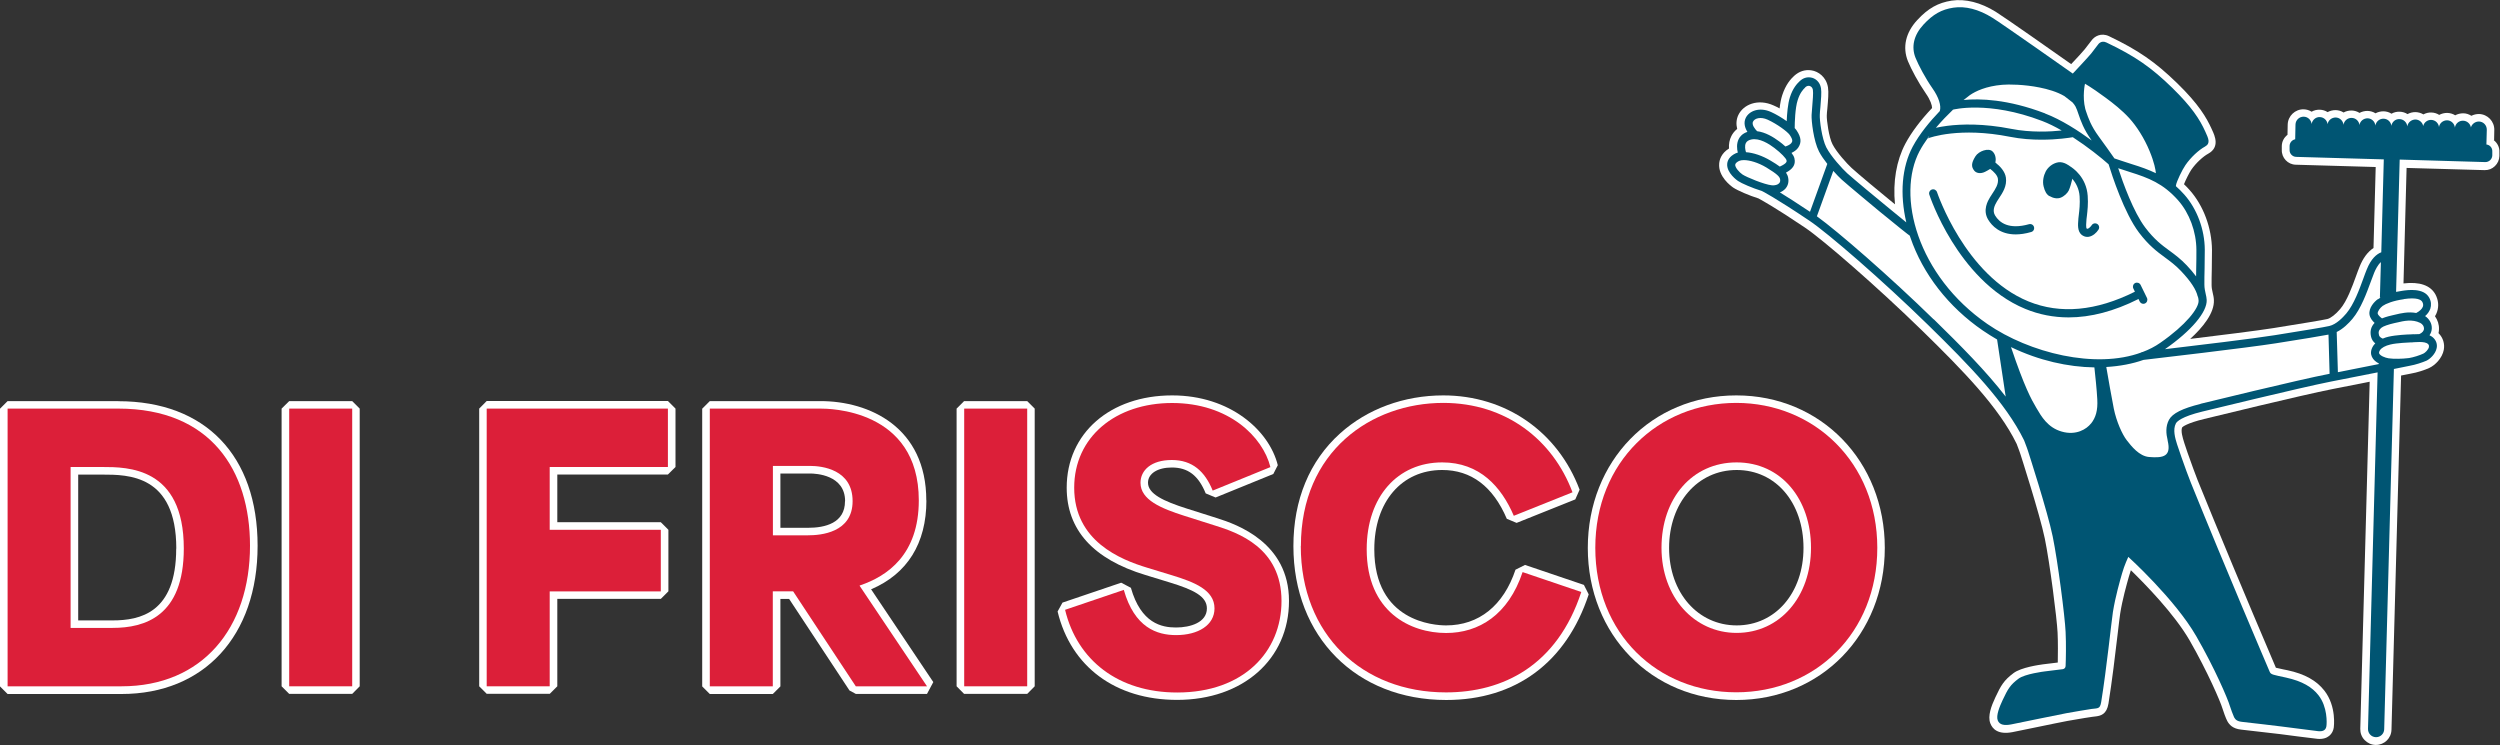
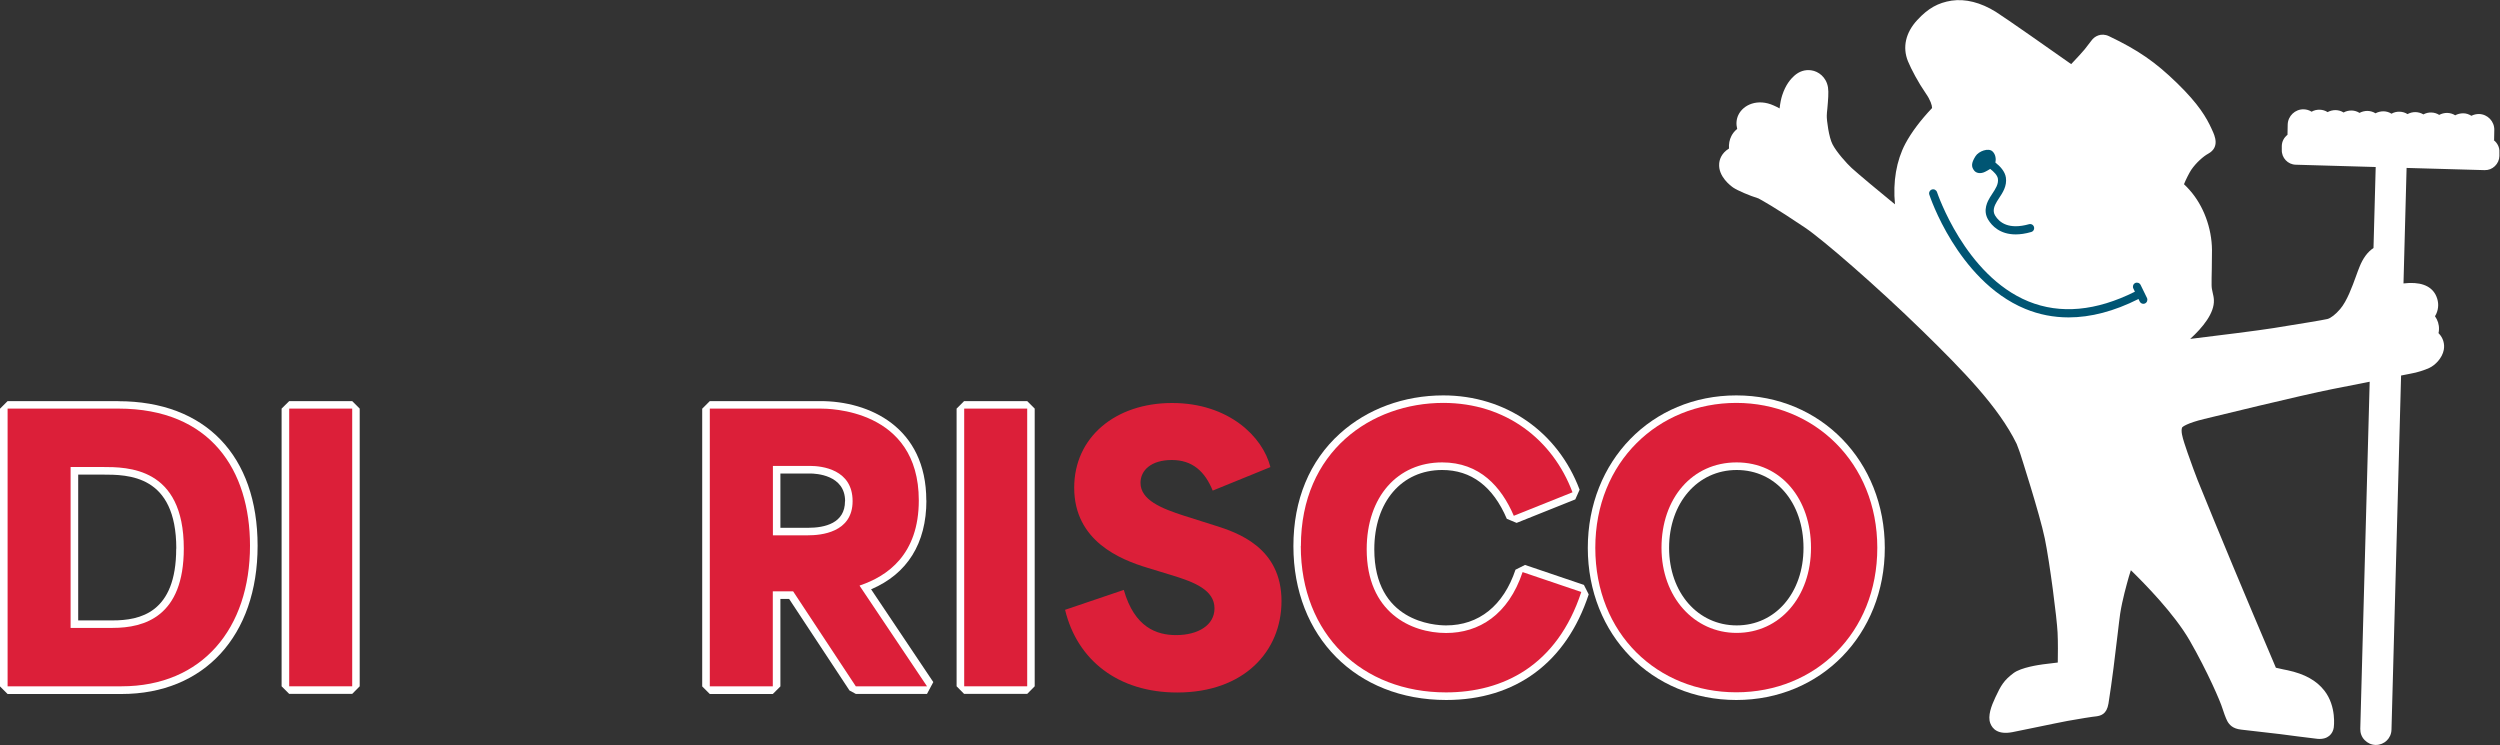
<svg xmlns="http://www.w3.org/2000/svg" id="Ebene_1" data-name="Ebene 1" viewBox="0 0 250 74.51">
  <rect x="0" y="0" width="250" height="74.51" fill="#333333" stroke="none" />
  <defs>
    <style>
      .cls-1 {
        fill: #fff;
      }

      .cls-1, .cls-2, .cls-3 {
        stroke-width: 0px;
      }

      .cls-2 {
        fill: #dc1f39;
      }

      .cls-3 {
        fill: #005573;
      }
    </style>
  </defs>
  <g>
    <path class="cls-1" d="m249.41,14.02l.02-1.02c.02-.86-.67-1.58-1.53-1.6-.27,0-.53.06-.76.18-.24-.15-.52-.25-.81-.25-.29,0-.57.07-.81.2-.23-.15-.51-.23-.8-.24-.28,0-.56.07-.8.2-.23-.15-.5-.23-.78-.24-.29-.01-.56.06-.8.19-.23-.14-.5-.22-.79-.23-.29,0-.56.07-.8.2-.23-.15-.5-.23-.78-.24-.3-.01-.58.06-.82.2-.23-.15-.5-.23-.79-.24-.29,0-.57.07-.81.2-.23-.15-.51-.23-.8-.24-.28,0-.56.07-.8.2-.23-.15-.5-.23-.78-.24-.29,0-.57.06-.81.2-.23-.15-.5-.23-.8-.24-.28,0-.56.07-.8.2-.23-.15-.5-.23-.78-.24-.3-.01-.58.06-.82.2-.23-.15-.5-.23-.79-.24-.86-.02-1.58.67-1.6,1.53l-.02,1.02c-.34.26-.56.66-.57,1.11v.39c-.03.8.6,1.47,1.39,1.49l8,.23-.22,8.1c-.58.38-1.05,1.01-1.4,1.89-.11.26-.22.58-.35.93-.38,1.05-.9,2.48-1.58,3.28-.46.54-.95.92-1.28,1-.58.13-2.43.43-5.41.91-1.59.25-5.25.71-8.31,1.08,1.25-1.14,2.44-2.59,2.37-3.9-.01-.26-.07-.5-.12-.72-.06-.26-.11-.49-.11-.77,0-.45,0-1.01.02-1.58.01-.61.02-1.36.02-1.92-.02-2.2-.85-4.44-2.23-5.99-.18-.21-.37-.4-.57-.59.16-.41.51-1.11.72-1.43.49-.72,1.22-1.36,1.7-1.62,1.18-.65.67-1.78.39-2.38l-.04-.09c-.52-1.14-1.29-2.48-3.46-4.59-2.17-2.11-3.89-3.3-6.8-4.69-.81-.39-1.48.03-1.76.43l-.68.88c-.13.17-.78.88-1.35,1.48-1.67-1.18-6.67-4.69-7.54-5.23-1.51-.94-3.04-1.32-4.41-1.12-1.36.21-2.36.77-3.44,1.94-1.17,1.26-1.5,2.73-.93,4.13.32.78,1.03,2.12,1.77,3.19.48.68.64,1.22.64,1.48-1.18,1.25-2.07,2.44-2.67,3.56-.9,1.7-1.26,3.81-1.04,6.07-.23-.19-.43-.35-.55-.45-.59-.47-3.28-2.71-3.78-3.18-.47-.43-1.52-1.59-1.92-2.38-.36-.69-.59-2.42-.57-2.87,0-.18.03-.44.06-.73.07-.81.14-1.58.06-2.09-.17-1.03-.96-1.6-1.67-1.7-.63-.09-1.21.1-1.71.55-.35.32-.85.87-1.2,1.95-.11.34-.2.78-.26,1.31-.2-.11-.39-.21-.58-.29-1.6-.73-3.06-.09-3.55.96-.2.43-.23.9-.11,1.38-.29.23-.47.49-.58.71-.19.37-.27.79-.24,1.25-.78.48-.95,1.13-.98,1.5-.11,1.3,1.15,2.23,1.41,2.41.43.29,1.59.79,2.52,1.08.26.14,1.63.88,4.64,2.91,1.8,1.21,7.2,5.89,11.74,10.32,4.1,4.01,7.64,7.63,9.44,11.32.2.5.36.98.36.98.02.06,1.95,6.05,2.45,8.47.5,2.44,1.21,7.95,1.28,9.42.05.99.03,2.25.02,2.99l-1.48.18c-.36.05-2.18.3-2.95.88-.96.72-1.26,1.24-1.81,2.42-.41.87-.78,1.86-.51,2.59.21.56.76,1.17,2.22.89.27-.05,1.16-.24,2.15-.44,1.36-.28,3.05-.63,3.35-.68l.76-.13c.67-.12,1.36-.23,1.72-.28.09-.01.18-.02.25-.03.6-.06,1.19-.21,1.37-1.3.35-2.19.68-4.9.91-6.89.12-1,.21-1.78.26-2.1.22-1.41.65-2.91.85-3.63l.05-.17c.05-.18.11-.36.17-.54,1.4,1.36,4.33,4.35,5.87,7.01,1.81,3.15,3.1,6.17,3.28,6.79.06.22.36,1.06.5,1.3.2.35.53.75,1.39.84.52.05,3.87.45,3.9.45.13.02,3.28.43,3.71.47,1.06.1,1.55-.51,1.64-1.13,0-.02.3-2.1-.94-3.69-.8-1.02-1.97-1.67-3.69-2.04l-.4-.08c-.31-.07-.6-.13-.76-.17l-.16-.38c-2.96-6.94-5.54-13.13-7.67-18.39-.16-.41-.3-.78-.42-1.11-.48-1.32-.81-2.26-.9-2.57l-.04-.13c-.13-.42-.34-1.1-.18-1.46.07-.07.5-.42,2.18-.83.4-.1,9.86-2.41,12.82-2.99,1.07-.21,2.44-.48,3.75-.74l-.94,34.71c-.01.42.14.82.43,1.12.29.3.68.48,1.08.49h.05c.85,0,1.54-.67,1.56-1.52l.96-35.42.96-.19c.66-.11,1.41-.36,1.86-.57.59-.27,1.3-.99,1.45-1.81.11-.6-.07-1.2-.5-1.64-.01-.01-.02-.02-.03-.03.03-.12.05-.25.05-.38.02-.47-.13-.93-.4-1.31.09-.14.16-.29.21-.45.19-.56.13-1.17-.16-1.72-.5-.92-1.58-1.3-3.2-1.11l.31-11.55,7.8.22c.4.01.75-.13,1.03-.4.28-.27.44-.62.45-1.01v-.39c.03-.49-.21-.93-.58-1.21Z" />
    <path class="cls-1" d="m11.83,40.11H.76l-.76.76v27.77l.76.76h11.39c8.27,0,13.61-5.82,13.61-14.82s-5.21-14.46-13.93-14.46Zm5.79,14.75c0,6.44-3.63,7.18-6.36,7.18h-3.44v-14.58h2.41c2.58,0,7.4,0,7.4,7.4Z" />
    <polygon class="cls-1" points="28.92 40.11 28.16 40.86 28.16 68.63 28.92 69.39 35.22 69.39 35.97 68.63 35.97 40.86 35.22 40.11 28.92 40.11" />
-     <polygon class="cls-1" points="48.67 40.1 47.92 40.86 47.92 68.63 48.67 69.38 54.98 69.38 55.73 68.63 55.73 59.89 66.08 59.89 66.84 59.13 66.84 52.98 66.08 52.22 55.73 52.22 55.73 47.45 66.79 47.45 67.55 46.7 67.55 40.86 66.79 40.1 48.67 40.1" />
    <path class="cls-1" d="m92.63,50.05c0-7.34-5.7-9.94-10.58-9.94h-11.07l-.76.76v27.77l.76.76h6.3l.76-.76v-8.75h.87l6.04,9.16.63.34h7.12l.63-1.18-6.22-9.28c3.62-1.54,5.53-4.59,5.53-8.89Zm-8.13.07c0,2.2-2.01,2.66-3.69,2.66h-2.77v-5.43h2.95c.59,0,3.52.13,3.52,2.77Z" />
    <polygon class="cls-1" points="96.41 40.11 95.66 40.86 95.66 68.63 96.41 69.39 102.72 69.39 103.47 68.63 103.47 40.86 102.72 40.11 96.41 40.11" />
-     <path class="cls-1" d="m121.72,51.82l-3.03-.96c-2.33-.74-3.89-1.47-3.89-2.59,0-.91.96-1.52,2.38-1.52,1.62,0,2.66.8,3.39,2.59l.99.41,5.77-2.35.45-.88c-.86-3.47-4.76-6.98-10.56-6.98-6.21,0-10.55,3.79-10.55,9.23,0,4.21,2.65,7.15,7.87,8.73l2.45.75c2.34.72,3.7,1.37,3.7,2.59,0,1.41-1.66,1.91-3.09,1.91s-3.5-.41-4.51-3.97l-.97-.51-5.87,1.99-.49.89c1.33,5.53,5.8,8.84,11.95,8.84,6.59,0,11.19-4.07,11.19-9.9s-5.22-7.65-7.18-8.27Z" />
    <path class="cls-1" d="m152.51,56.49l-.96.48c-1.2,3.59-3.66,5.57-6.94,5.57-1.2,0-7.18-.37-7.18-7.61,0-4.74,2.73-7.93,6.79-7.93,2.9,0,5.08,1.64,6.46,4.88l.98.41,5.87-2.35.43-.97c-2.18-5.81-7.4-9.43-13.63-9.43-3.93,0-7.6,1.35-10.32,3.8-3.06,2.75-4.67,6.65-4.67,11.27,0,9.06,6.28,15.39,15.28,15.39,6.95,0,12.01-3.75,14.25-10.56l-.48-.95-5.87-1.99Z" />
    <path class="cls-1" d="m173.63,39.54c-8.47,0-14.85,6.55-14.85,15.25s6.39,15.21,14.85,15.21,14.85-6.54,14.85-15.21-6.39-15.25-14.85-15.25Zm6.72,15.25c0,4.49-2.81,7.75-6.68,7.75s-6.76-3.26-6.76-7.75,2.84-7.79,6.76-7.79,6.68,3.28,6.68,7.79Z" />
  </g>
  <g>
    <path class="cls-2" d="m.76,40.86h11.07c9.26,0,13.17,6.19,13.17,13.71,0,8.26-4.77,14.06-12.85,14.06H.76v-27.77Zm10.5,21.93c3.2,0,7.12-1.14,7.12-7.94,0-8.15-5.62-8.15-8.15-8.15h-3.17v16.09h4.2Z" />
    <path class="cls-2" d="m28.92,40.86h6.3v27.77h-6.3v-27.77Z" />
-     <path class="cls-2" d="m48.67,40.86h18.12v5.84h-11.82v6.28h11.11v6.16h-11.11v9.49h-6.3v-27.77Z" />
    <path class="cls-2" d="m70.98,40.86h11.07c.75,0,9.83,0,9.83,9.18,0,5.41-3.13,7.58-5.91,8.51v.04l6.73,10.04h-7.12l-6.27-9.5h-2.03v9.5h-6.3v-27.77Zm9.83,12.67c1.25,0,4.45-.25,4.45-3.42s-3.06-3.52-4.27-3.52h-3.7v6.94h3.52Z" />
    <path class="cls-2" d="m96.42,40.86h6.3v27.77h-6.3v-27.77Z" />
    <path class="cls-2" d="m106.51,60.98l5.87-1.99c1.07,3.77,3.31,4.52,5.23,4.52,2.21,0,3.84-1,3.84-2.67,0-1.85-2.03-2.63-4.24-3.31l-2.46-.75c-2.71-.82-7.33-2.67-7.33-8.01,0-5.06,4.13-8.47,9.79-8.47s9.08,3.38,9.83,6.41l-5.77,2.35c-.78-1.92-2.03-3.06-4.09-3.06s-3.13,1.03-3.13,2.28c0,1.71,2.06,2.56,4.41,3.31l3.03.96c2.28.71,6.66,2.21,6.66,7.55,0,5.05-3.77,9.15-10.43,9.15-5.91,0-10-3.24-11.21-8.26Z" />
    <path class="cls-2" d="m130.09,54.6c0-9.47,7.05-14.31,14.24-14.31,6.27,0,10.96,3.7,12.92,8.94l-5.87,2.35c-1.25-2.92-3.42-5.34-7.16-5.34-4.45,0-7.55,3.42-7.55,8.69,0,6.3,4.41,8.37,7.94,8.37,3.28,0,6.23-1.82,7.65-6.09l5.87,1.99c-2.42,7.37-7.83,10.04-13.53,10.04-8.37,0-14.52-5.77-14.52-14.63Z" />
    <path class="cls-2" d="m159.53,54.78c0-8.62,6.34-14.49,14.1-14.49s14.1,5.95,14.1,14.49-6.23,14.45-14.1,14.45-14.1-5.84-14.1-14.45Zm14.13,8.51c4.34,0,7.44-3.63,7.44-8.51s-2.99-8.54-7.44-8.54-7.51,3.6-7.51,8.54,3.28,8.51,7.51,8.51Z" />
  </g>
  <g>
    <path class="cls-3" d="m202.53,30.89c1.38.57,2.83.85,4.33.85,2.21,0,4.55-.61,6.99-1.84l.12.25c.07.14.21.23.36.23.06,0,.12-.01.18-.04.2-.1.28-.34.19-.54l-.64-1.31c-.1-.2-.34-.28-.54-.19-.2.1-.28.34-.19.54l.16.33c-3.88,1.94-7.46,2.27-10.65.97-6.35-2.6-9.11-10.85-9.14-10.93-.07-.21-.3-.33-.51-.26-.21.07-.33.3-.26.51.03.09.72,2.19,2.25,4.66,1.42,2.29,3.84,5.33,7.35,6.77Z" />
    <path class="cls-3" d="m198.51,17.18c.2-.1.37-.2.51-.29.35.27.72.63.77.98.08.54-.25,1.03-.56,1.5-.08.13-.16.25-.23.36-.21.35-.76,1.28-.18,2.24.37.61,1.17,1.47,2.75,1.47.45,0,.97-.07,1.55-.24.22-.06.34-.28.28-.5-.06-.22-.28-.34-.5-.28-2.02.57-2.96-.16-3.39-.87-.29-.48-.07-.98.18-1.4.06-.1.13-.21.21-.33.36-.54.81-1.21.69-2.06-.09-.62-.59-1.15-1.05-1.5.07-.33.04-.81-.29-1.12-.4-.38-1.38-.03-1.7.48-.45.71-.42,1.07-.13,1.44.21.27.65.34,1.09.12Z" />
-     <path class="cls-3" d="m204.94,19.6c.37.22.79.3,1.12.17.35-.13.68-.45.81-.71.13-.28.27-.77.35-1.12,0-.02,0-.04.01-.07.35.41.68,1,.73,1.76.05.75-.02,1.37-.08,1.86-.01.12-.03.22-.04.34,0,.05,0,.1-.01.16-.04.48-.09,1.13.32,1.48.17.14.37.22.58.22.05,0,.09,0,.14-.01.43-.07.79-.42.98-.72.12-.19.07-.44-.12-.56-.19-.12-.44-.07-.56.12-.12.18-.31.34-.42.36-.02,0-.04,0-.08-.02-.09-.11-.05-.61-.03-.79,0-.06,0-.12.01-.16.01-.1.02-.21.04-.32.06-.53.14-1.19.08-2.01-.13-1.85-1.45-2.76-1.78-2.96,0,0,0,0,0,0,0,0-.6-.49-1.17-.39-.59.1-1.05.53-1.25.92-.21.41-.34.98-.21,1.49.12.5.3.81.59.98Z" />
-     <path class="cls-3" d="m248.64,14.5l.04-1.52c.01-.45-.34-.82-.79-.83-.37,0-.7.25-.8.59-.06-.37-.39-.66-.78-.67-.42-.01-.76.29-.82.69-.04-.4-.37-.72-.78-.73-.4,0-.75.28-.81.67-.05-.39-.37-.7-.78-.71-.38-.01-.71.25-.8.61-.07-.36-.39-.64-.77-.65-.4,0-.76.29-.82.69-.04-.4-.37-.72-.78-.73-.4-.02-.75.28-.81.67-.05-.39-.37-.7-.78-.71-.41-.01-.76.29-.82.69-.04-.4-.37-.72-.78-.73-.4,0-.75.28-.81.67-.05-.39-.37-.7-.78-.71-.41-.01-.76.29-.82.69-.04-.4-.37-.72-.78-.73-.4,0-.75.28-.81.67-.05-.39-.37-.7-.78-.71-.4-.02-.75.29-.82.69-.04-.4-.37-.72-.78-.73-.45-.01-.82.34-.83.79l-.03,1.47c-.31.06-.55.33-.56.66v.39c-.02.38.28.7.66.71l8.76.25-.25,9.29c-.47.18-1.02.64-1.45,1.71-.11.26-.22.57-.34.9-.4,1.1-.95,2.61-1.71,3.51-.34.4-1,1.09-1.69,1.25-.6.14-2.37.42-5.46.92-2.11.34-7.76,1.02-10.98,1.4,2.64-1.84,4.23-3.72,4.17-4.93-.01-.2-.05-.39-.1-.6-.06-.28-.13-.57-.13-.93,0-.46,0-1.02.02-1.59.01-.67.02-1.37.02-1.9-.01-2.02-.78-4.08-2.04-5.5-.28-.32-.57-.6-.85-.85,0-.03,0-.06.01-.1.06-.37.62-1.54.94-2,.54-.79,1.35-1.53,1.96-1.86.6-.33.33-.83.03-1.5-.56-1.24-1.36-2.47-3.29-4.36-2.08-2.03-3.7-3.17-6.6-4.55-.53-.25-.82.19-.82.19,0,0-.44.56-.69.9-.26.33-1.85,2.02-1.85,2.02,0,0-7.02-4.95-8.04-5.58-1.38-.86-2.72-1.19-3.9-1.01-1.18.18-2.03.65-3,1.7-.97,1.05-1.23,2.23-.78,3.33.3.73.97,2.01,1.69,3.04.62.88.9,1.74.73,2.27-.99,1.03-2.03,2.29-2.71,3.56-1.09,2.05-1.3,4.74-.64,7.57-.39-.32-.91-.74-1.3-1.06-.33-.27-.63-.51-.79-.65-.59-.47-3.3-2.73-3.82-3.2-.48-.44-1.62-1.68-2.09-2.59-.44-.86-.68-2.73-.65-3.25,0-.19.03-.47.06-.77.06-.73.13-1.49.06-1.9-.11-.65-.59-1.01-1.03-1.07-.4-.06-.77.06-1.09.36-.28.26-.7.71-.99,1.62-.21.65-.29,1.67-.32,2.39-.49-.35-1.06-.69-1.55-.91-1.17-.54-2.21-.12-2.55.59-.23.49-.08.99.17,1.39-.5.17-.75.47-.87.72-.23.46-.18.99-.09,1.35-.07.02-.14.04-.2.07-.66.31-.83.74-.86,1.05-.08.92,1.03,1.69,1.08,1.72.35.24,1.46.72,2.38,1,.02,0,1.32.66,4.77,2.98,1.83,1.23,7.28,5.94,11.85,10.41,4.15,4.06,7.76,7.77,9.61,11.55.22.54.39,1.06.39,1.06,0,0,1.96,6.06,2.47,8.55.51,2.49,1.22,8,1.29,9.54.06,1.2.03,2.78,0,3.41,0,.16-.12.3-.28.32l-1.85.23s-1.95.24-2.59.73c-.81.61-1.04.99-1.58,2.14-.29.62-.67,1.53-.49,2.01.18.49.71.54,1.37.41s4.99-1.03,5.51-1.12c.87-.15,1.99-.35,2.49-.42.64-.09.86.03.98-.7.54-3.33,1.02-8.02,1.17-8.99.25-1.56.72-3.19.92-3.88.22-.79.62-1.64.62-1.64,0,0,4.67,4.23,6.8,7.94,1.84,3.19,3.15,6.26,3.35,6.95.08.26.35,1,.43,1.15.12.21.26.4.8.46.54.05,3.92.46,3.92.46,0,0,3.27.42,3.69.47.44.04.75-.07.82-.49.05-.32.12-1.94-.79-3.1-.63-.81-1.61-1.41-3.25-1.77-1.28-.28-1.51-.29-1.63-.58-.49-1.15-4.35-10.17-7.89-18.92-.16-.41-.3-.79-.43-1.13-.29-.8-.78-2.17-.91-2.6l-.04-.12c-.18-.57-.44-1.44-.11-2.07.1-.18.55-.67,2.64-1.18.1-.02,9.81-2.4,12.86-3,1.33-.26,3.12-.61,4.67-.92l-.96,35.65c-.01.45.34.82.79.83,0,0,.01,0,.02,0,.44,0,.8-.35.81-.79l.97-36.03c.83-.17,1.42-.29,1.58-.32.58-.1,1.26-.33,1.68-.51.34-.16.91-.67,1.02-1.27.07-.36-.04-.71-.3-.98-.12-.13-.27-.22-.42-.29.14-.2.22-.43.23-.68.02-.49-.24-.95-.67-1.24.25-.21.42-.46.52-.73.12-.37.09-.75-.11-1.11-.54-1-2.15-.77-2.68-.69-.22.03-.43.07-.63.11l.36-13.23,8.55.25c.38.01.7-.29.71-.67v-.39c.02-.36-.24-.66-.59-.7Zm-29,10.5c0,.52,0,1.21-.02,1.88,0,.26,0,.52-.01.76-.26-.35-.57-.72-.94-1.11-.61-.64-1.17-1.06-1.72-1.46-.78-.57-1.52-1.12-2.43-2.32-1.17-1.55-2.22-4.45-2.7-5.93.33.11.74.25,1.16.38,1.88.59,3.33,1.14,4.83,2.83,1.13,1.28,1.82,3.13,1.83,4.96Zm-26.73-11.37c-.04.13-.13.19-.17.21.05-.07.1-.14.16-.22h.01Zm2.37-2.66h0s3.55-.94,8.94,1.13c.63.24,1.29.57,1.95.95-1.14.12-3.1.22-5.02-.16-2.83-.56-5.04-.48-6.4-.31-.46.06-.85.13-1.16.2.56-.67,1.16-1.28,1.7-1.8Zm9.23.37c-3.74-1.43-6.56-1.5-8.15-1.34.28-.23.5-.4.63-.49.57-.39,1.6-.89,3.23-1.03.64-.06,2.21-.04,3.74.27.8.16,1.73.42,2.48.86.26.21.54.43.81.63.12.13.22.27.3.41.11.21.2.47.3.77.22.64.51,1.51,1.32,2.63-1.32-.97-3.03-2.08-4.66-2.7Zm4-2.96s.19.12.44.27c.25.15.86.57,1.61,1.12s1.64,1.25,2.37,2.05c.73.8,1.5,2,2.03,3.29.48,1.16.6,1.89.63,2.21-.75-.36-1.52-.63-2.36-.89-.77-.24-1.51-.5-1.79-.59-.26-.37-1.12-1.6-1.55-2.17-.79-1.07-1.06-1.87-1.28-2.52-.03-.08-.06-.17-.08-.25-.32-1.27-.03-2.53-.03-2.53Zm-16.54,6.71c.22-.42.49-.83.78-1.24.25-.1,3.21-1.17,8.25-.17,1.1.22,2.19.29,3.15.29,1.6,0,2.83-.2,3.13-.25,1.48.96,2.83,2.04,3.58,2.71.33,1.08,1.56,4.87,3.04,6.83.98,1.29,1.8,1.9,2.59,2.48.54.4,1.05.77,1.61,1.36.97,1.02,1.53,1.88,1.67,2.55h.02c.04.16.07.3.07.41.04.75-1.26,2.44-3.83,4.22-.54.38-1.13.68-1.77.92-.06,0-.1.01-.11.01v.03c-4.58,1.7-11.2.06-15.41-2.84-6.99-4.82-9.15-12.84-6.77-17.32Zm-11.46-6.35c.18-.16.32-.17.43-.15.01,0,.29.05.35.4.05.31-.02,1.11-.07,1.7-.03.3-.05.59-.06.8-.03.59.2,2.61.74,3.66.2.39.5.82.83,1.24-1.09,3.02-1.55,4.27-1.73,4.79-1.33-.89-2.31-1.51-3.01-1.94.21-.08.38-.2.53-.35.27-.29.38-.68.3-1.1-.03-.19-.11-.36-.22-.53.58-.31,1.02-.73.84-1.44-.04-.17-.15-.35-.29-.53.23-.11.49-.27.66-.51.36-.52.32-1.04-.15-1.74-.05-.07-.11-.15-.19-.23,0-.52.04-2.01.3-2.8.23-.72.53-1.06.76-1.27Zm-5.21,3.43c.16-.35.77-.52,1.47-.2.94.43,1.97,1.19,2.2,1.52.36.53.27.67.16.82-.1.14-.39.28-.59.34-.22-.2-.44-.38-.62-.51-.59-.44-1.39-.92-2.21-1.02-.2-.2-.56-.64-.41-.96Zm-.71,2.13c.09-.17.26-.29.54-.35.81-.18,1.79.45,2.3.84.7.53,1.17,1.04,1.22,1.23.03.11.08.3-.67.64-.24-.18-.54-.37-.91-.59-.83-.5-1.73-.8-2.47-.85-.08-.25-.15-.64-.01-.92Zm-1.06,2.17c.01-.17.22-.3.39-.38h0c.11-.05.27-.08.46-.08.57,0,1.43.24,2.26.74,1.1.67,1.32.92,1.37,1.17.03.17,0,.31-.1.41-.14.15-.42.23-.73.2-.73-.07-2.53-.81-2.93-1.08-.31-.21-.75-.69-.73-.99Zm19.84,15.47c-4.39-4.29-9.6-8.81-11.68-10.31.21-.59,1.06-2.92,1.64-4.54.32.37.63.67.83.86.55.5,3.34,2.82,3.85,3.24.17.14.46.37.79.64.97.79,1.73,1.41,1.9,1.53.14.1.23.17.28.21.02.06.04.12.06.18,1.24,3.64,3.81,6.95,7.24,9.3.47.32.95.62,1.43.9l.86,5.71c-1.94-2.52-4.45-5.05-7.2-7.74Zm15.73,10.41c-.45.57-1.49,1.22-2.92.81-1.41-.4-2.04-1.51-2.55-2.38-.5-.85-1.17-2.04-2.53-6.07,2.82,1.36,5.72,1.99,8.34,2.03.08.75.24,2.21.29,3.2.06,1.09-.15,1.82-.63,2.42Zm10.96-1.96c-1.82.45-2.82.95-3.16,1.59-.36.67-.29,1.4-.14,2.02,0,.03,0,.05.01.08.37,1.55-.41,1.74-1.86,1.62-.99-.08-1.77-1.08-2.23-1.67-.46-.59-1.04-1.89-1.3-3.17-.2-1-.59-3.22-.75-4.16,1.36-.08,2.62-.32,3.72-.71,1.13-.13,10.39-1.21,13.24-1.66,2.84-.45,4.49-.72,5.26-.87l.11,3.92s0,0-.01,0c-3.07.59-12.81,2.98-12.9,3Zm22.84-5.71c-.05.29-.39.6-.56.68-.37.17-.97.37-1.46.45h0s-.02,0-.04,0c-.03,0-.06.01-.09.01-.43.06-1.41.09-1.89.01-.38-.06-.84-.26-.94-.48-.01-.03-.05-.12.07-.32.16-.25.54-.46,1.05-.58.65-.16,1.88-.2,2.02-.21.11,0,.22,0,.33-.02.18,0,.37-.02.56-.02.36,0,.69.04.86.21.08.08.1.16.08.26Zm-1.54-1.26c-.11,0-.22.01-.32.02-.24,0-1.47.06-2.18.23-.18.04-.38.1-.58.19-.1-.04-.33-.14-.38-.35-.07-.28-.05-.49.25-.74.16-.14.71-.33,1.29-.46.08-.02.18-.04.28-.06.63-.15,1.5-.36,2.3.04.24.12.39.35.38.57,0,.22-.17.42-.46.55-.19,0-.39.01-.58.02Zm-.99-3.51c1.31-.19,1.73.05,1.86.28.09.16.11.32.06.47-.08.23-.32.46-.67.64-.79-.15-1.54.03-2.08.16-.09.02-.18.04-.26.06-.19.04-.66.15-1.08.32-.21-.15-.41-.36-.43-.48-.03-.21.24-.58.5-.77.32-.22,1.04-.52,2.12-.67Zm-2.59.01c-.33.23-.93.86-.83,1.54.05.34.29.63.51.83-.37.39-.48.84-.35,1.4.07.29.23.5.42.65-.08.08-.15.16-.21.25-.3.47-.24.85-.13,1.09.14.31.41.52.7.67,0,.02-.01.04-.02.06-1.3.26-2.81.56-4.08.81l-.12-4.02c.64-.31,1.19-.86,1.57-1.31.85-1.01,1.43-2.6,1.85-3.75.12-.32.23-.63.33-.87.13-.31.35-.77.67-1.06l-.1,3.55h.07c-.1.06-.19.11-.27.17Z" />
  </g>
</svg>